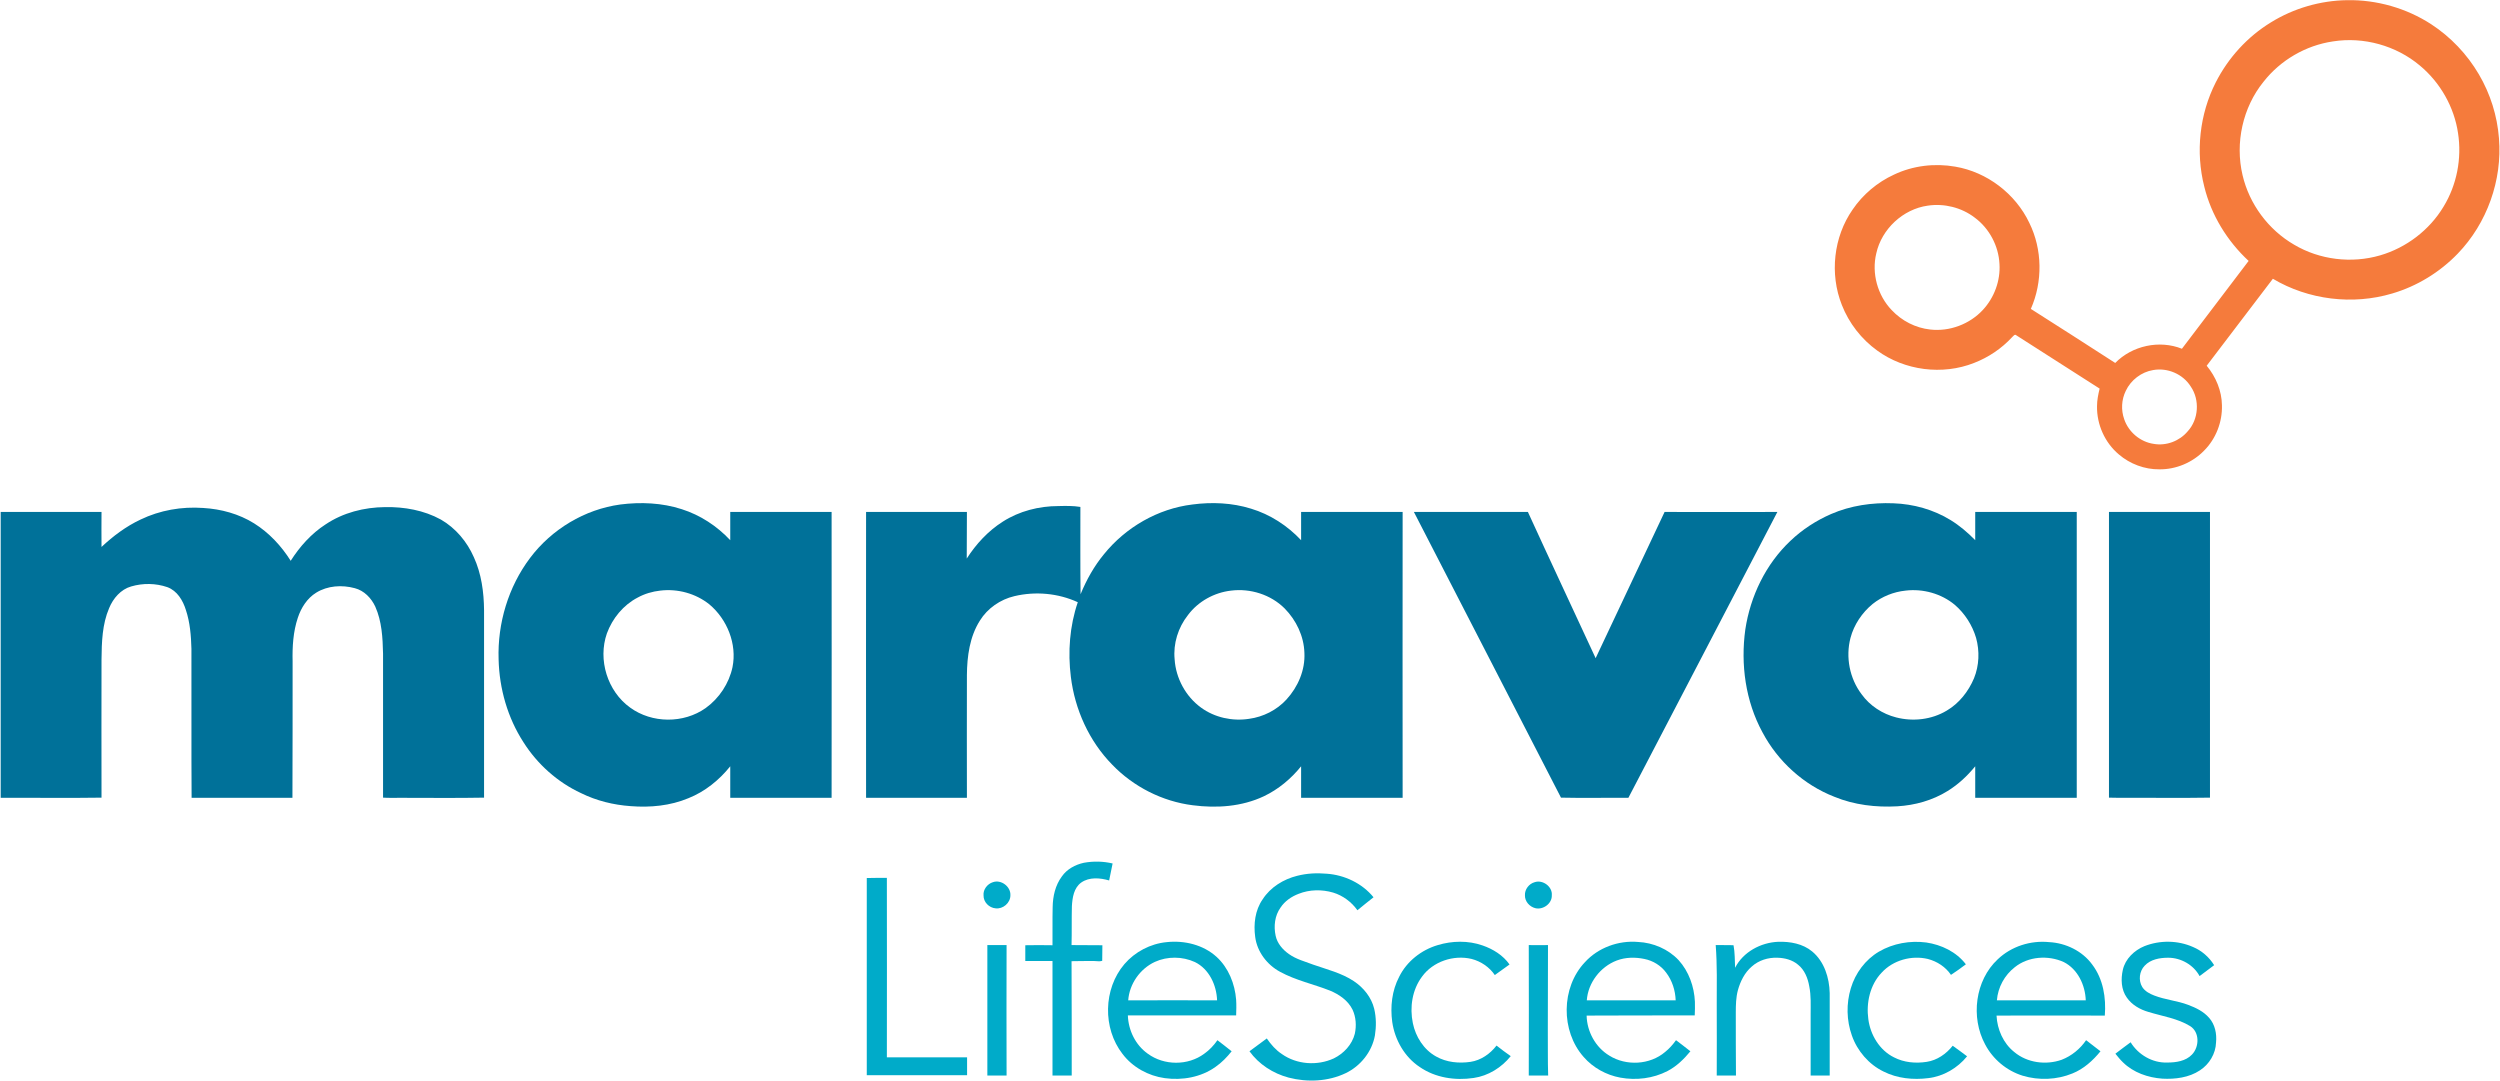
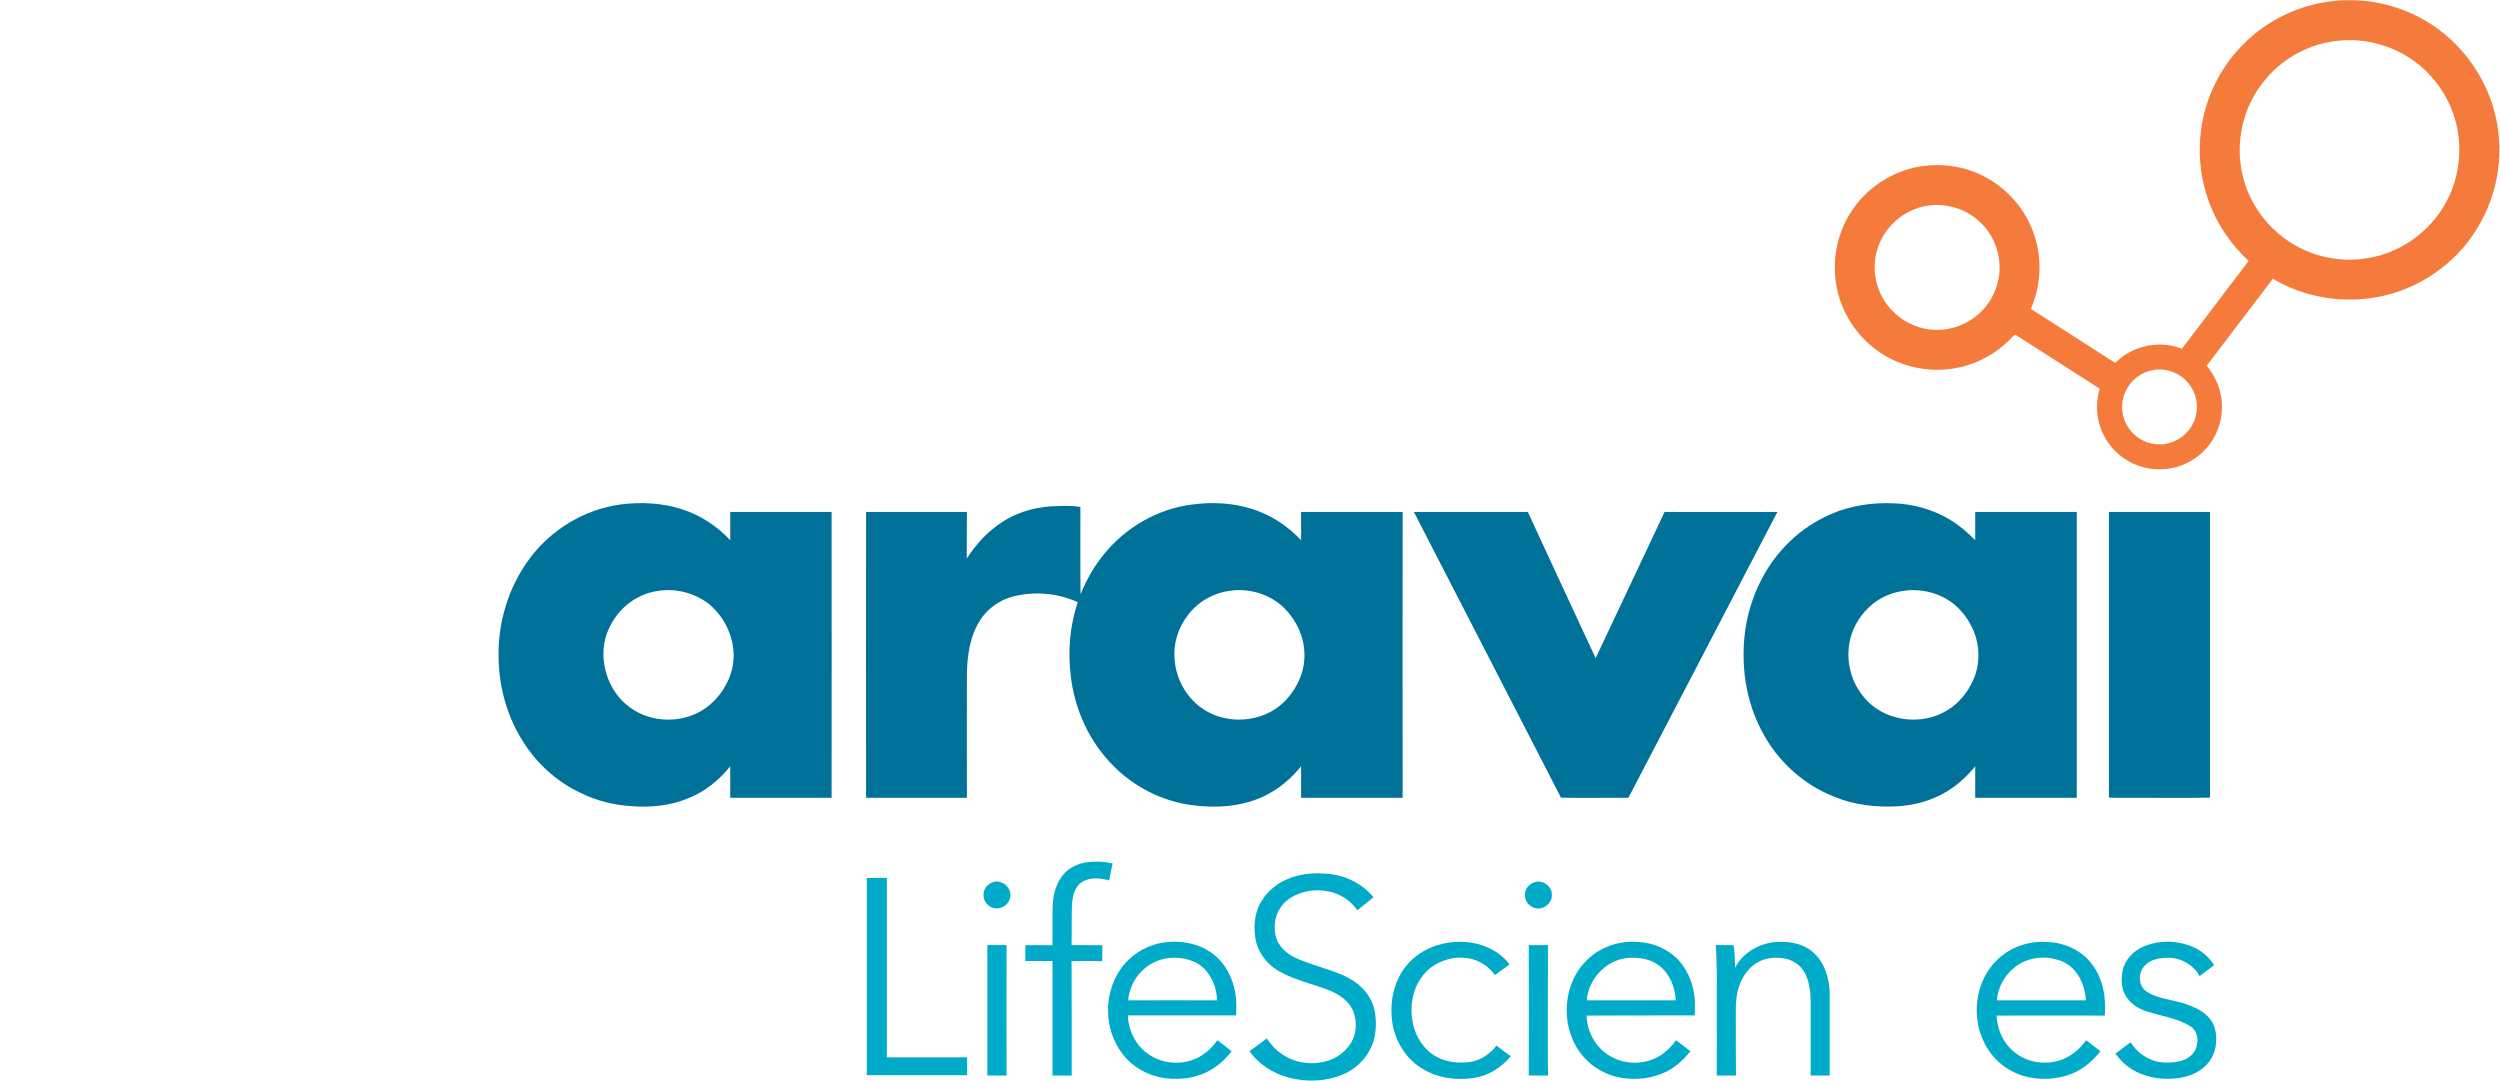
<svg xmlns="http://www.w3.org/2000/svg" version="1.2" viewBox="0 0 1443 624" width="1443" height="624">
  <title>Maravai_Logo-svg</title>
  <style>
		.s0 { fill: #f57b3c } 
		.s1 { fill: #007199 } 
		.s2 { fill: #00abc9 } 
	</style>
  <g id="#f57b3cff">
    <path id="Layer" fill-rule="evenodd" class="s0" d="m1310.8 12.9c13.1-8.1 28.5-12.6 44-12.8 17-0.3 34.2 4.6 48.5 13.9 11.2 7.3 20.7 17.3 27.5 28.9 6.6 11.2 10.6 23.9 11.6 36.9 2 24.2-6.9 49.1-23.8 66.6-10.3 10.7-23.5 18.8-37.8 23-22.8 6.8-48.4 3.7-68.9-8.5-12.8 16.7-25.4 33.5-38.2 50.2 5.3 6.4 8.7 14.5 8.8 22.8 0.3 9.7-3.5 19.4-10.3 26.2-6.7 6.9-16.2 10.9-25.8 10.8-8.5 0.1-17-3.1-23.4-8.6-8.1-6.8-12.8-17.3-12.6-27.9 0-3.4 0.7-6.8 1.5-10.1-16-10.3-32-20.5-48-30.7-1-1-1.8 0.4-2.5 1-6.1 6.6-13.7 11.7-22 14.9-18.2 7.2-40 4.4-55.8-7.1-9.2-6.6-16.4-15.9-20.5-26.4-7.1-17.9-4.8-39.2 6.2-55 5.9-8.7 14.3-15.8 23.9-20.2 10.9-5.2 23.5-6.7 35.4-4.6 18.3 3.1 34.7 15.6 42.7 32.4 7.6 15.4 7.8 34 0.9 49.7q24.4 15.5 48.7 31.2c9.8-10 25.5-13.4 38.5-8.2 12.9-16.9 25.7-33.9 38.5-50.7-12.4-11.5-21.6-26.5-25.6-42.9-5.1-20-2.7-41.8 6.6-60.1 7.2-14.2 18.3-26.4 31.9-34.7zm35.8 11c-15.7 2.3-30.3 10.8-40.1 23.3-12 14.8-16.5 35.3-12.1 53.9 3.9 16.7 14.9 31.5 29.7 40.1 14.8 8.8 33.2 11 49.7 6.2 15.1-4.4 28.5-14.6 36.6-28.1 7.7-12.6 10.6-27.8 8.4-42.3-2.2-15.2-10.3-29.4-22.1-39.2-13.7-11.5-32.4-16.7-50.1-13.9zm-233.9 94.8c-14.3 2-26.6 13.5-29.7 27.5-2.8 11.5 0.7 24.3 8.9 32.8 5.8 6.2 13.8 10.3 22.2 11.2 11.2 1.3 22.8-3.1 30.4-11.3 6.6-7.1 10.2-16.9 9.6-26.5-0.5-10.5-5.9-20.6-14.3-26.8-7.7-5.9-17.7-8.3-27.1-6.9zm130.1 94.9c-6.8 1.1-12.9 5.8-15.8 12-2.5 5.1-2.8 11.1-0.9 16.4 2.5 7.4 9.3 13.1 17 14.2 7.2 1.3 14.9-1.6 19.6-7.2 6.4-6.9 7.1-18.2 1.8-25.9-4.5-7.2-13.4-11-21.7-9.5z" />
  </g>
  <g id="#007199ff">
    <path id="Layer" fill-rule="evenodd" class="s1" d="m358 291.2c11.8-1.5 24.1-1 35.5 2.7 10.7 3.4 20.3 9.7 28 17.9 0-5.4 0-10.8 0-16.3 19.5 0 39 0 58.5 0 0 55 0.1 110 0 165-19.5 0-39 0-58.5 0q0-9.1 0-18.2c-6.4 8-14.6 14.6-24.1 18.4-10.5 4.4-22.1 5.5-33.4 4.6-9.9-0.7-19.7-3.1-28.6-7.5-13.6-6.3-25.2-16.7-33.2-29.3-9.2-14.2-14-31-14.4-47.9-0.7-20.8 5.6-41.9 18.2-58.6 12.4-16.5 31.5-28 52-30.8zm23.1 49.7c-4.5 0.5-9 1.8-13 4-8.3 4.3-14.6 12-17.8 20.7-5.3 15.2 0.3 33.4 13.4 42.8 12.6 9.2 30.9 9.3 43.6 0.3 7.8-5.6 13.5-14.2 15.5-23.6 2.7-13.4-3.1-27.7-13.4-36.3-7.9-6.3-18.3-9.1-28.3-7.9z" />
    <path id="Layer" fill-rule="evenodd" class="s1" d="m688.2 291.2c11.3-1.5 23-1 33.9 2.4 11 3.3 21 9.8 28.9 18.2 0-5.4 0-10.8 0-16.3 19.5 0 39 0 58.6 0-0.1 55 0 110 0 165q-29.3 0-58.6 0 0-9.1 0-18.2c-5.8 7.2-13.1 13.3-21.5 17.3-12.7 6-27.2 7-41 5.2-17.6-2.2-34.3-10.7-46.6-23.5-13.3-13.6-21.5-31.8-23.8-50.6-1.8-14.4-0.7-29.3 4-43.1-11.3-5.2-24.4-6.4-36.6-3.5-8.1 1.9-15.5 7-19.9 14.1-5.9 9.3-7.4 20.6-7.5 31.4-0.1 23.6 0 47.3 0 70.9q-29.1 0-58.2 0c-0.1-55 0-110 0-165 19.4 0 38.8 0 58.2 0q0 13.5-0.1 26.9c5.4-8.4 12.3-15.9 20.8-21.3 9.5-6.1 20.9-9 32.1-9 4.3-0.1 8.5-0.2 12.7 0.5 0 16.8-0.1 33.6 0.1 50.4 3.4-8.3 7.8-16.2 13.5-23.1 12.6-15.6 31.2-26.3 51-28.7zm22.4 49.7c-9.7 1.1-19 6.2-24.9 14.1-5.7 7.2-8.6 16.5-7.7 25.6 0.7 10.9 6.4 21.4 15.2 27.8 7.9 5.8 18.2 8 27.8 6.5 8.1-1.1 15.9-5 21.5-11.1 6.7-7.3 10.9-17 10.4-27-0.3-9.6-4.7-18.8-11.4-25.6-8-8-19.8-11.7-30.9-10.3z" />
    <path id="Layer" fill-rule="evenodd" class="s1" d="m1056.9 296.7c11.3-4.9 23.7-6.7 36-6.2 11.5 0.4 23.1 3.6 33 9.7 5.2 3.2 9.9 7.2 14.2 11.6q0-8.1 0-16.3c19.5 0 39.1 0 58.6 0q0 82.5 0 165-29.3 0-58.6 0c0-6 0-12.1 0-18.2-4.6 5.6-9.8 10.5-16 14.3-8.7 5.4-18.8 8.2-29 8.8-12.3 0.7-24.9-0.8-36.3-5.5-17.7-6.9-32.6-20.4-41.5-37.2-9.8-18-12.7-39.2-9.9-59.4 2.9-19.2 11.8-37.7 26-51.1 6.8-6.5 14.8-11.7 23.5-15.5zm43 44.2c-6.9 0.7-13.6 3.4-19 7.7-6.1 5-10.8 12-12.8 19.6-2.9 11.1-0.5 23.4 6.4 32.5 4.8 6.7 12.1 11.4 20 13.4 9.7 2.5 20.4 1.3 29.1-3.9 7.2-4.2 12.6-11.1 15.8-18.7 3-7.4 3.3-15.7 1.2-23.3-2.2-7.4-6.5-14.1-12.3-19.1-7.8-6.5-18.4-9.4-28.4-8.2z" />
-     <path id="Layer" class="s1" d="m187.9 302.7c10.1-6.8 22.3-9.9 34.4-10 11-0.2 22.4 1.8 32.2 7.2 8.5 4.9 15.1 12.8 19 21.7 4.4 9.6 5.8 20.2 5.9 30.6q0 54.1 0 108.2c-16.1 0.3-32.1 0.1-48.2 0.1-3.4 0-6.8 0.1-10.1-0.1 0-27.7 0-55.4 0-83.1-0.2-9.2-0.7-18.7-4.5-27.2-2.3-4.9-6.4-9.2-11.8-10.6-7.4-2-15.7-1.5-22.3 2.6-5.2 3.2-8.7 8.7-10.6 14.5-2.7 8.1-3.2 16.7-3 25.2 0 26.2 0 52.5-0.1 78.7-19.4 0-38.8 0-58.2 0-0.2-28.7 0-57.3-0.1-86-0.2-7.5-0.8-15.2-3.2-22.4-1.7-5.5-5-11.1-10.7-13.2-6.7-2.3-14.1-2.4-20.9-0.4-6 1.7-10.4 6.9-12.7 12.5-4 9.3-4.3 19.7-4.4 29.7 0 26.5-0.1 53.1 0 79.7-19.4 0.3-38.8 0-58.2 0.1 0-55 0-110 0-165q29.1 0 58.2 0c-0.1 6.7 0 13.5 0 20.2 6.7-6.3 14.2-11.9 22.5-15.8 11.2-5.4 23.8-7.6 36.2-6.7 10.3 0.6 20.6 3.4 29.4 8.9 8.6 5.4 15.7 13 21.1 21.6 5.2-8.2 11.9-15.7 20.1-21z" />
    <path id="Layer" class="s1" d="m1217.3 295.5c19.4 0 38.9 0 58.3 0q0 82.5 0 164.9c-17.5 0.3-35.1 0-52.6 0.1q-2.9 0-5.7-0.1c0-55 0-109.9 0-164.9z" />
    <path id="Layer" class="s1" d="m816.1 295.5c21.9 0 43.8 0 65.8 0 12.9 28.2 26.1 56.3 39.1 84.4 13.3-28.1 26.5-56.3 39.8-84.4 21.7 0.1 43.4 0 65.1 0-28.7 55-57.3 110.1-86 165-13-0.1-26 0.2-38.9-0.1-28.3-55-56.6-109.9-84.9-164.9z" />
  </g>
  <g id="#00abc9ff">
    <path id="Layer" class="s2" d="m625.6 498c5.5-1 11.2-0.9 16.6 0.4-0.6 3.2-1.3 6.5-2 9.8-5.2-1.5-11.4-2.1-16.1 1.2-4.3 3.1-5.1 8.7-5.4 13.6-0.2 7.5 0 15-0.2 22.5q8.9 0 17.8 0.1c-0.1 3 0 6-0.1 9-1.5 0.5-3.1 0.1-4.6 0.1-4.4 0-8.7 0-13.1 0.1 0.1 22 0.1 44 0.1 66-3.7 0-7.4 0-11.1 0 0-22 0-44 0-66.1q-7.9 0-15.7 0c0-3 0-6.1 0-9.1 5.2-0.1 10.4-0.1 15.7 0 0.1-7.4-0.1-14.7 0.1-22.1 0.1-6.1 1.5-12.5 5.3-17.6 2.9-4.2 7.7-6.8 12.7-7.9z" />
    <path id="Layer" class="s2" d="m748.8 505.5c5.5-1.4 11.2-1.7 16.9-1.2 10.3 0.7 20.5 5.5 27.1 13.6-3.1 2.5-6.2 4.9-9.3 7.5-3.4-4.8-8.4-8.5-14-10.2-6.5-1.9-13.6-1.8-19.9 0.7-4.2 1.6-8 4.2-10.5 8-3.3 4.6-4 10.7-2.8 16.2 0.9 4.4 4.1 8.1 7.7 10.6 4.2 3 9.3 4.3 14 6.1 8 2.8 16.3 4.8 23.4 9.5 5.7 3.8 10.2 9.4 11.8 16 1.2 5.1 1.2 10.3 0.4 15.4-1.7 9.4-8.3 17.6-16.8 21.7-10.2 4.9-22.2 5.4-33 2.6-9-2.4-17.2-7.7-22.6-15.2 3.4-2.4 6.6-5 10-7.4 2.4 3.5 5.2 6.7 8.7 9 8.6 6.1 20.5 6.9 30 2.5 5.7-2.8 10.5-7.9 12.1-14.2 1-4.6 0.7-9.6-1.3-13.9-2.6-5.3-7.7-8.8-13-11-9.6-3.8-19.8-5.9-28.9-10.9-7.4-4-13.2-11.5-14.3-20.1-1-7.4-0.1-15.4 4.3-21.7 4.5-7 12-11.6 20-13.6z" />
    <path id="Layer" class="s2" d="m500.3 506.8c3.9-0.1 7.7-0.1 11.6-0.1 0 34.6 0.1 69.1 0 103.6 15.4 0 30.9 0 46.3 0q0 5.2 0 10.3c-19.3 0-38.6 0-57.9 0q0-56.9 0-113.8z" />
    <path id="Layer" class="s2" d="m573.1 509.2c4.8-1.7 10.4 2.6 10.1 7.6 0 4.4-4.3 8-8.5 7.5-3.8-0.3-7.1-3.6-7-7.5-0.3-3.4 2.2-6.6 5.4-7.6z" />
    <path id="Layer" class="s2" d="m885.8 509.2c4.7-1.6 10.4 2.6 9.9 7.6 0.2 4.7-5 8.5-9.5 7.4-3.3-0.8-6.1-3.9-6-7.4-0.2-3.4 2.3-6.7 5.6-7.6z" />
    <path id="Layer" fill-rule="evenodd" class="s2" d="m649 556.5c6.1-7.1 15-11.8 24.4-12.7 10.2-1.1 21.1 1.5 28.8 8.5 6.9 6.3 10.6 15.6 11.3 24.8 0.2 3 0.1 6 0 9q-31.2 0-62.5 0c0.3 8.6 4.4 17.1 11.5 22.1 9.4 6.9 23.2 7 32.6 0 3-2.1 5.5-4.8 7.6-7.8 2.7 2.1 5.5 4.2 8.2 6.4-2.7 3.4-5.7 6.5-9.3 9-8.4 6-19.2 7.9-29.3 6.5-9.5-1.3-18.6-6.3-24.4-14-11.5-14.8-11.1-37.5 1.1-51.8zm17.6-1.3c-8.6 4-14.7 12.7-15.4 22.2 17.1 0 34.2-0.1 51.3 0-0.3-8.8-4.6-18.1-12.8-22.1-7.2-3.3-15.9-3.4-23.1-0.1z" />
    <path id="Layer" class="s2" d="m829.9 545.5c8.3-2.5 17.5-2.7 25.8 0.2 6.1 2.1 11.9 5.7 15.6 11q-4.3 3-8.5 6.1c-3.1-4.6-8-7.9-13.4-9.3-10.4-2.5-22.3 1.5-28.6 10.2-5.7 7.6-7.2 17.7-5.3 26.9 1.6 7.8 6.3 15.3 13.4 19.2 6 3.4 13.2 4.1 19.9 3.1 6-0.9 11.3-4.6 15-9.4 2.7 2.1 5.4 4.2 8.2 6.1-5.3 6.6-13 11.4-21.4 12.6-10.7 1.6-22.1-0.1-31.1-6.3-8.8-5.8-14.4-15.7-15.9-26-1.2-8.8-0.2-18.1 4-26.1 4.4-8.9 12.8-15.5 22.3-18.3z" />
    <path id="Layer" fill-rule="evenodd" class="s2" d="m914.8 555.4c7.6-8.4 19.4-12.7 30.7-11.7 8.7 0.4 17.4 4.1 23.4 10.5 5.9 6.5 9 15.3 9.4 24q0.1 4-0.1 7.9c-20.8 0-41.6 0-62.4 0.1 0.2 9.2 5.1 18.3 13.1 23.1 9.7 6.1 23.4 5.4 32.2-2.1 2.4-1.9 4.5-4.3 6.3-6.8 2.8 2 5.5 4.3 8.3 6.4-3.7 4.5-8 8.7-13.2 11.4-8.3 4.3-18.1 5.5-27.3 3.8-8.1-1.5-15.7-5.7-21.1-11.9-13.3-15-13.1-40.1 0.7-54.7zm18.4-1c-9.5 3.6-16.6 12.9-17.3 23q25.7 0 51.3 0c-0.2-5.7-2-11.4-5.5-16-3-4.1-7.6-6.9-12.6-7.9-5.3-1.1-10.9-1-15.9 0.9z" />
    <path id="Layer" class="s2" d="m1001.5 558.6c4.6-9.1 14.8-14.6 24.9-15 6.9-0.2 14.2 1.1 19.6 5.6 7 5.8 9.9 15.2 10.1 24 0 15.9 0 31.8 0 47.6q-5.5 0-11 0 0-17.6 0-35.3c0-5.4 0.3-10.8-0.8-16.2-0.8-4.7-2.7-9.5-6.5-12.5-3.3-2.8-7.7-3.9-11.9-4-5.4-0.2-10.8 1.5-14.8 5.1-4.1 3.5-6.6 8.6-8 13.7-1.1 4.1-1.2 8.5-1.2 12.8 0 12.1 0 24.3 0.1 36.4-3.7 0-7.4 0-11.1 0 0.1-13.6 0-27.3 0-40.9 0-11.5 0.3-22.9-0.6-34.4 3.4 0.1 6.9-0.1 10.3 0.1 0.8 4.3 0.7 8.7 0.9 13z" />
-     <path id="Layer" class="s2" d="m1084.5 549.3c8.2-4.8 18-6.5 27.3-5.3 8.8 1.3 17.4 5.4 22.9 12.6-2.7 2.1-5.6 4.1-8.6 6.1-3.1-4.6-8-7.8-13.4-9.2-9.4-2.2-20 0.7-26.6 7.9-6.8 7.1-9 17.5-7.7 26.9 1.2 9.1 6.5 17.9 14.8 22 5.8 3 12.5 3.6 18.9 2.6 6-0.9 11.3-4.6 15-9.3 2.8 1.9 5.5 4.1 8.3 6.1-5.5 6.8-13.7 11.6-22.4 12.6-8.7 1.1-17.9 0.2-25.8-3.8-8.5-4.1-15.2-11.9-18.3-20.8-3.1-8.7-3.3-18.4-0.6-27.3 2.6-8.7 8.4-16.5 16.2-21.1z" />
    <path id="Layer" fill-rule="evenodd" class="s2" d="m1153.1 553.7c7.9-7.5 19-11 29.7-9.9 9.6 0.5 19.1 5.1 24.8 12.9 6.4 8.4 8.1 19.2 7.3 29.5q-31.2-0.1-62.5 0c0.4 8 3.9 16 10.2 21 7.5 6.3 18.3 7.7 27.4 4.5 5.7-2.2 10.7-6.3 14.1-11.3 2.8 2.1 5.5 4.3 8.3 6.4-4.4 5.4-9.7 10.2-16.2 12.8-9 3.7-19.4 4.1-28.7 1.3-9.3-2.9-17.2-9.5-21.7-18.1-8.4-15.6-5.8-36.9 7.3-49.1zm9.8 4.6c-5.9 4.6-9.7 11.6-10.3 19.1q25.7 0 51.3 0c-0.3-8.8-4.6-18-12.7-22.1-9-4.1-20.5-3.3-28.3 3z" />
    <path id="Layer" class="s2" d="m1237.8 546.1c8.9-3.5 19.2-3.4 28 0.5 5 2.1 9.3 5.8 12.2 10.5-2.8 2.1-5.6 4.2-8.4 6.3-3.5-6.5-10.8-10.6-18.1-10.6-4.8 0-10.2 0.9-13.6 4.6-3.1 3.2-3.7 8.5-1.4 12.3 1.6 2.5 4.3 3.9 6.9 4.9 6.4 2.5 13.3 3 19.6 5.4 4.5 1.7 8.9 3.8 12.1 7.5 3.4 3.8 4.5 9.2 4 14.2-0.2 6.5-3.9 12.6-9.3 16.1-6.3 4.2-14.3 5.2-21.7 4.8-8.3-0.6-16.7-3.5-22.7-9.4-1.6-1.5-3-3.3-4.4-5 2.9-2.3 5.9-4.4 8.8-6.6 4.4 7.2 12.6 12 21.1 11.7 5.1 0 10.7-0.8 14.3-4.6 4.3-4.4 4.5-12.9-1-16.4-7.3-4.5-16-5.7-24.1-8.2-4.9-1.4-9.6-4.1-12.5-8.3-3.3-4.6-3.5-10.7-2.3-16 1.4-6.3 6.6-11.3 12.5-13.7z" />
    <path id="Layer" class="s2" d="m569.9 545.5q5.5 0 11.1 0-0.1 37.7 0 75.3-5.6 0-11.1 0 0-37.6 0-75.3z" />
    <path id="Layer" class="s2" d="m882.4 545.5q5.5 0.1 11.1 0c-0.1 16.3 0 32.6-0.1 48.9 0.1 8.8-0.1 17.6 0.2 26.4q-5.6 0-11.2 0 0.1-37.6 0-75.3z" />
  </g>
</svg>